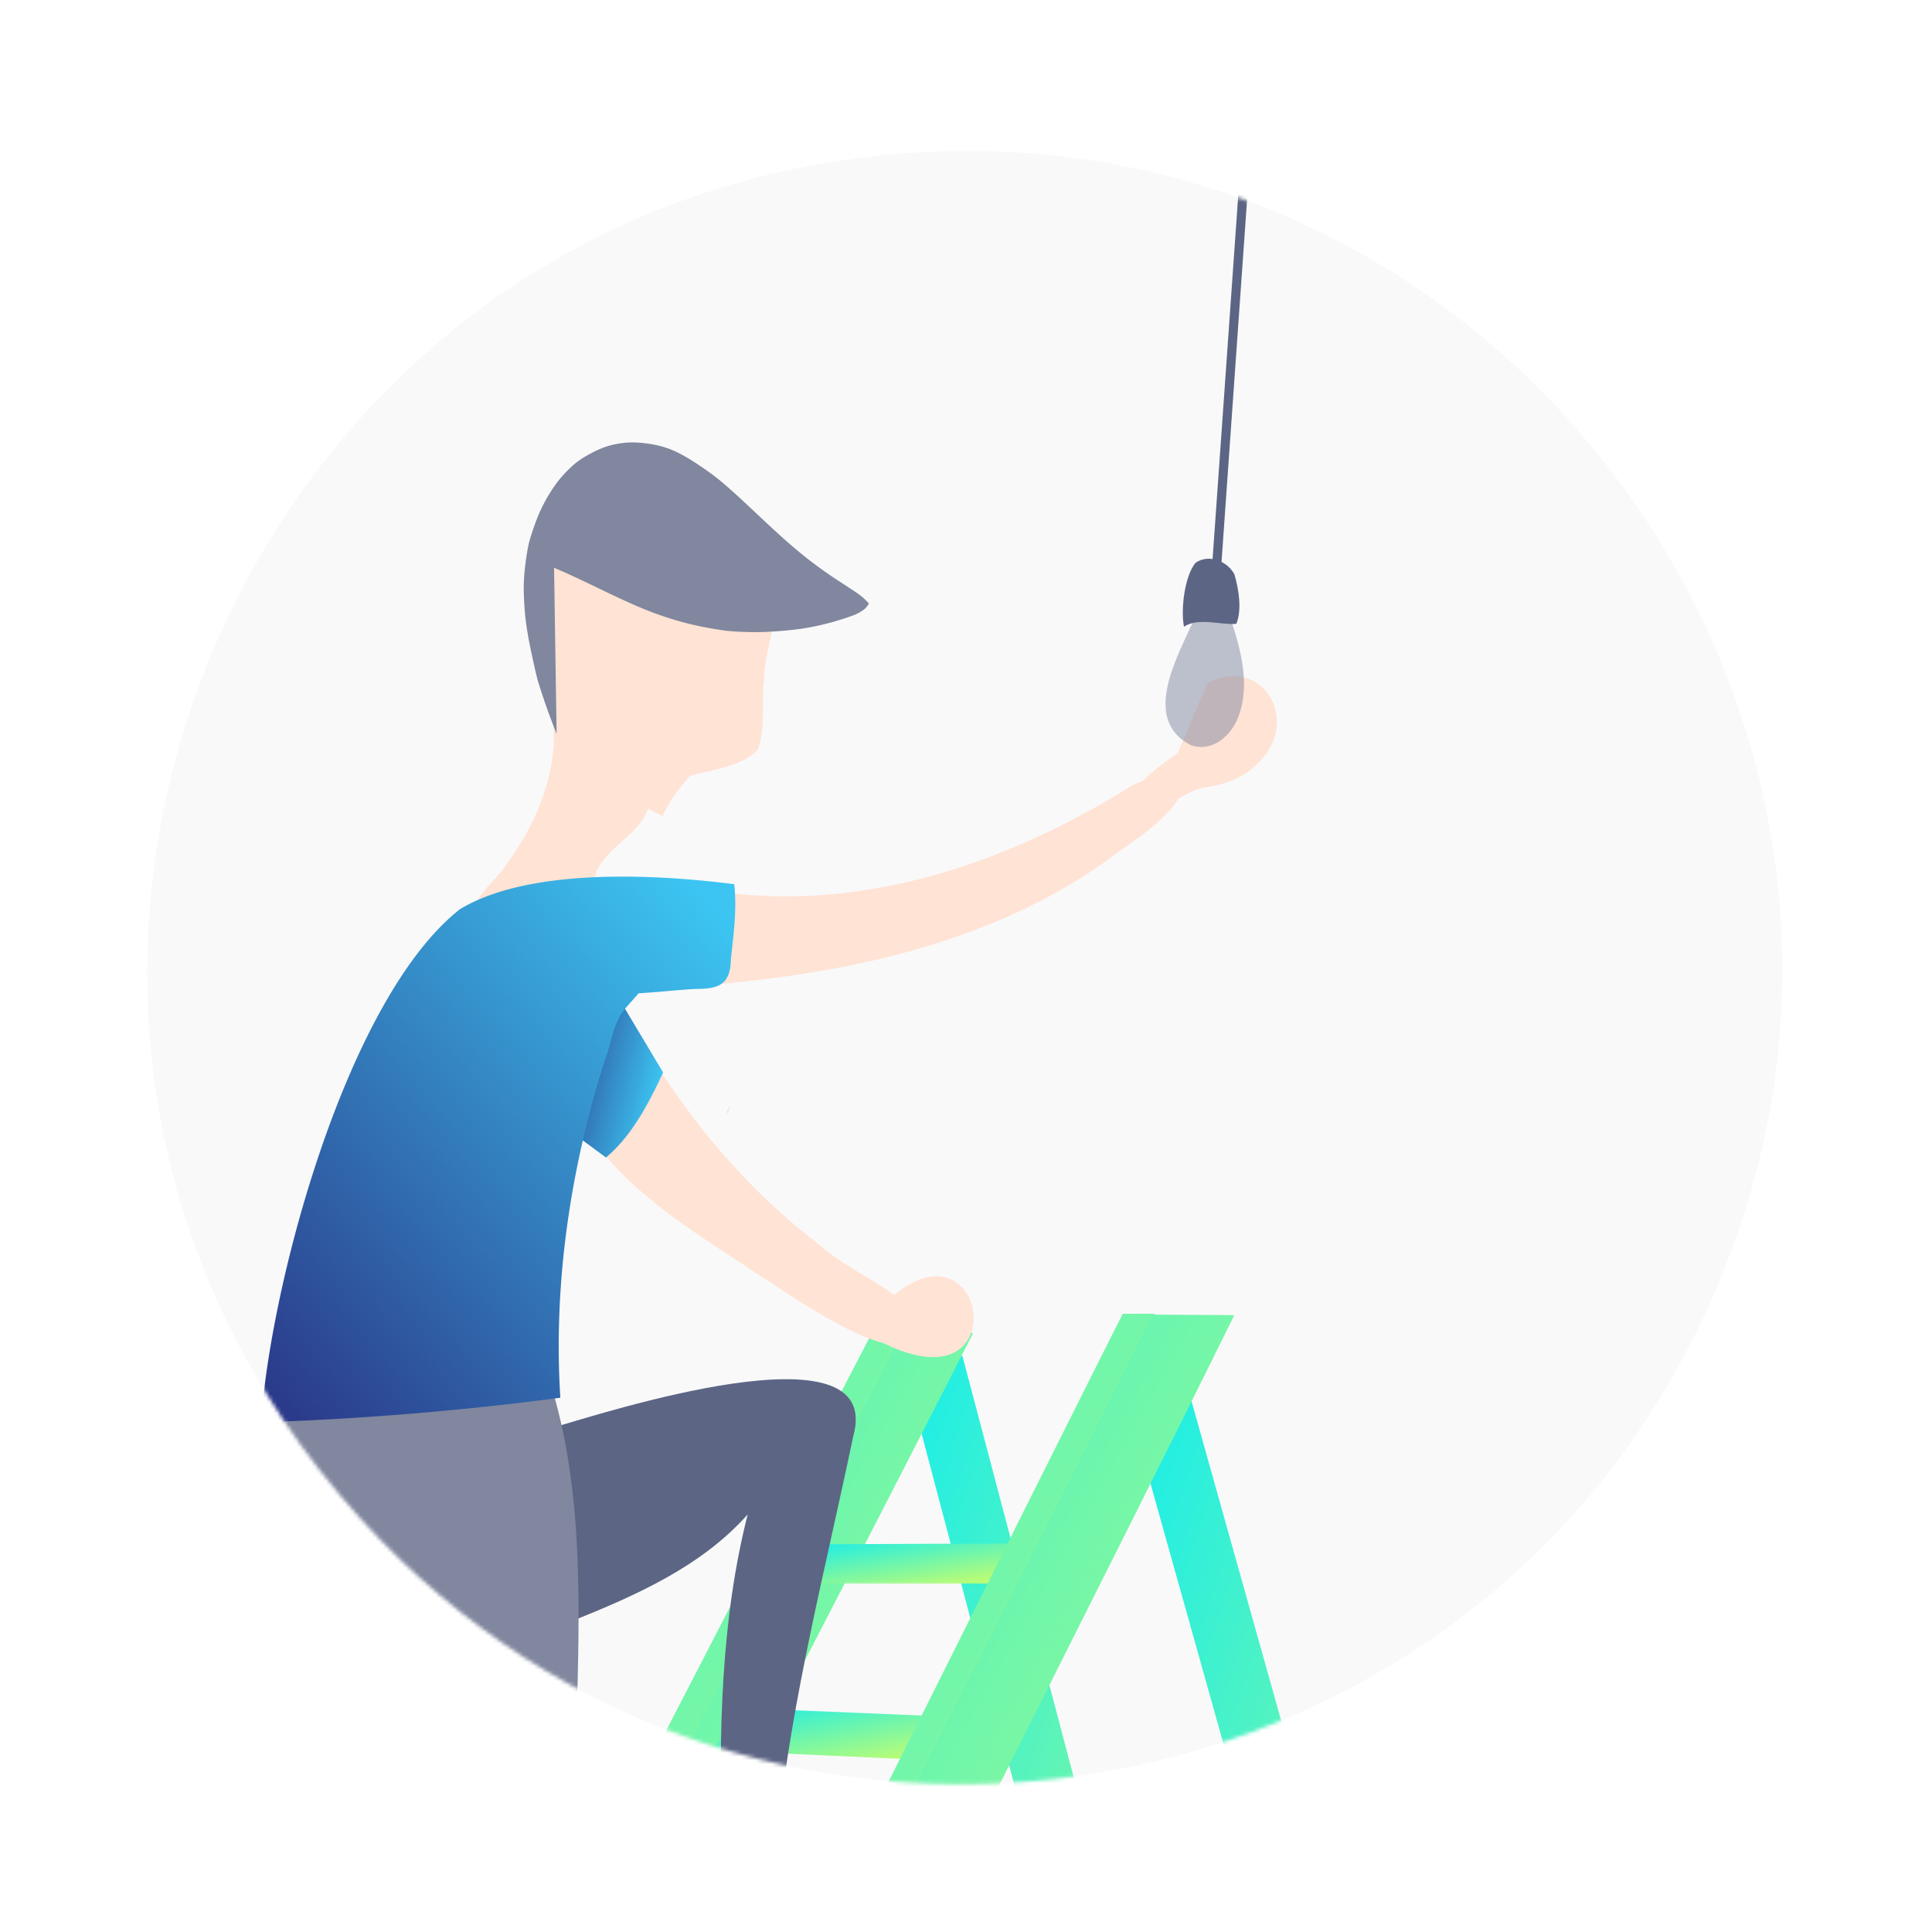
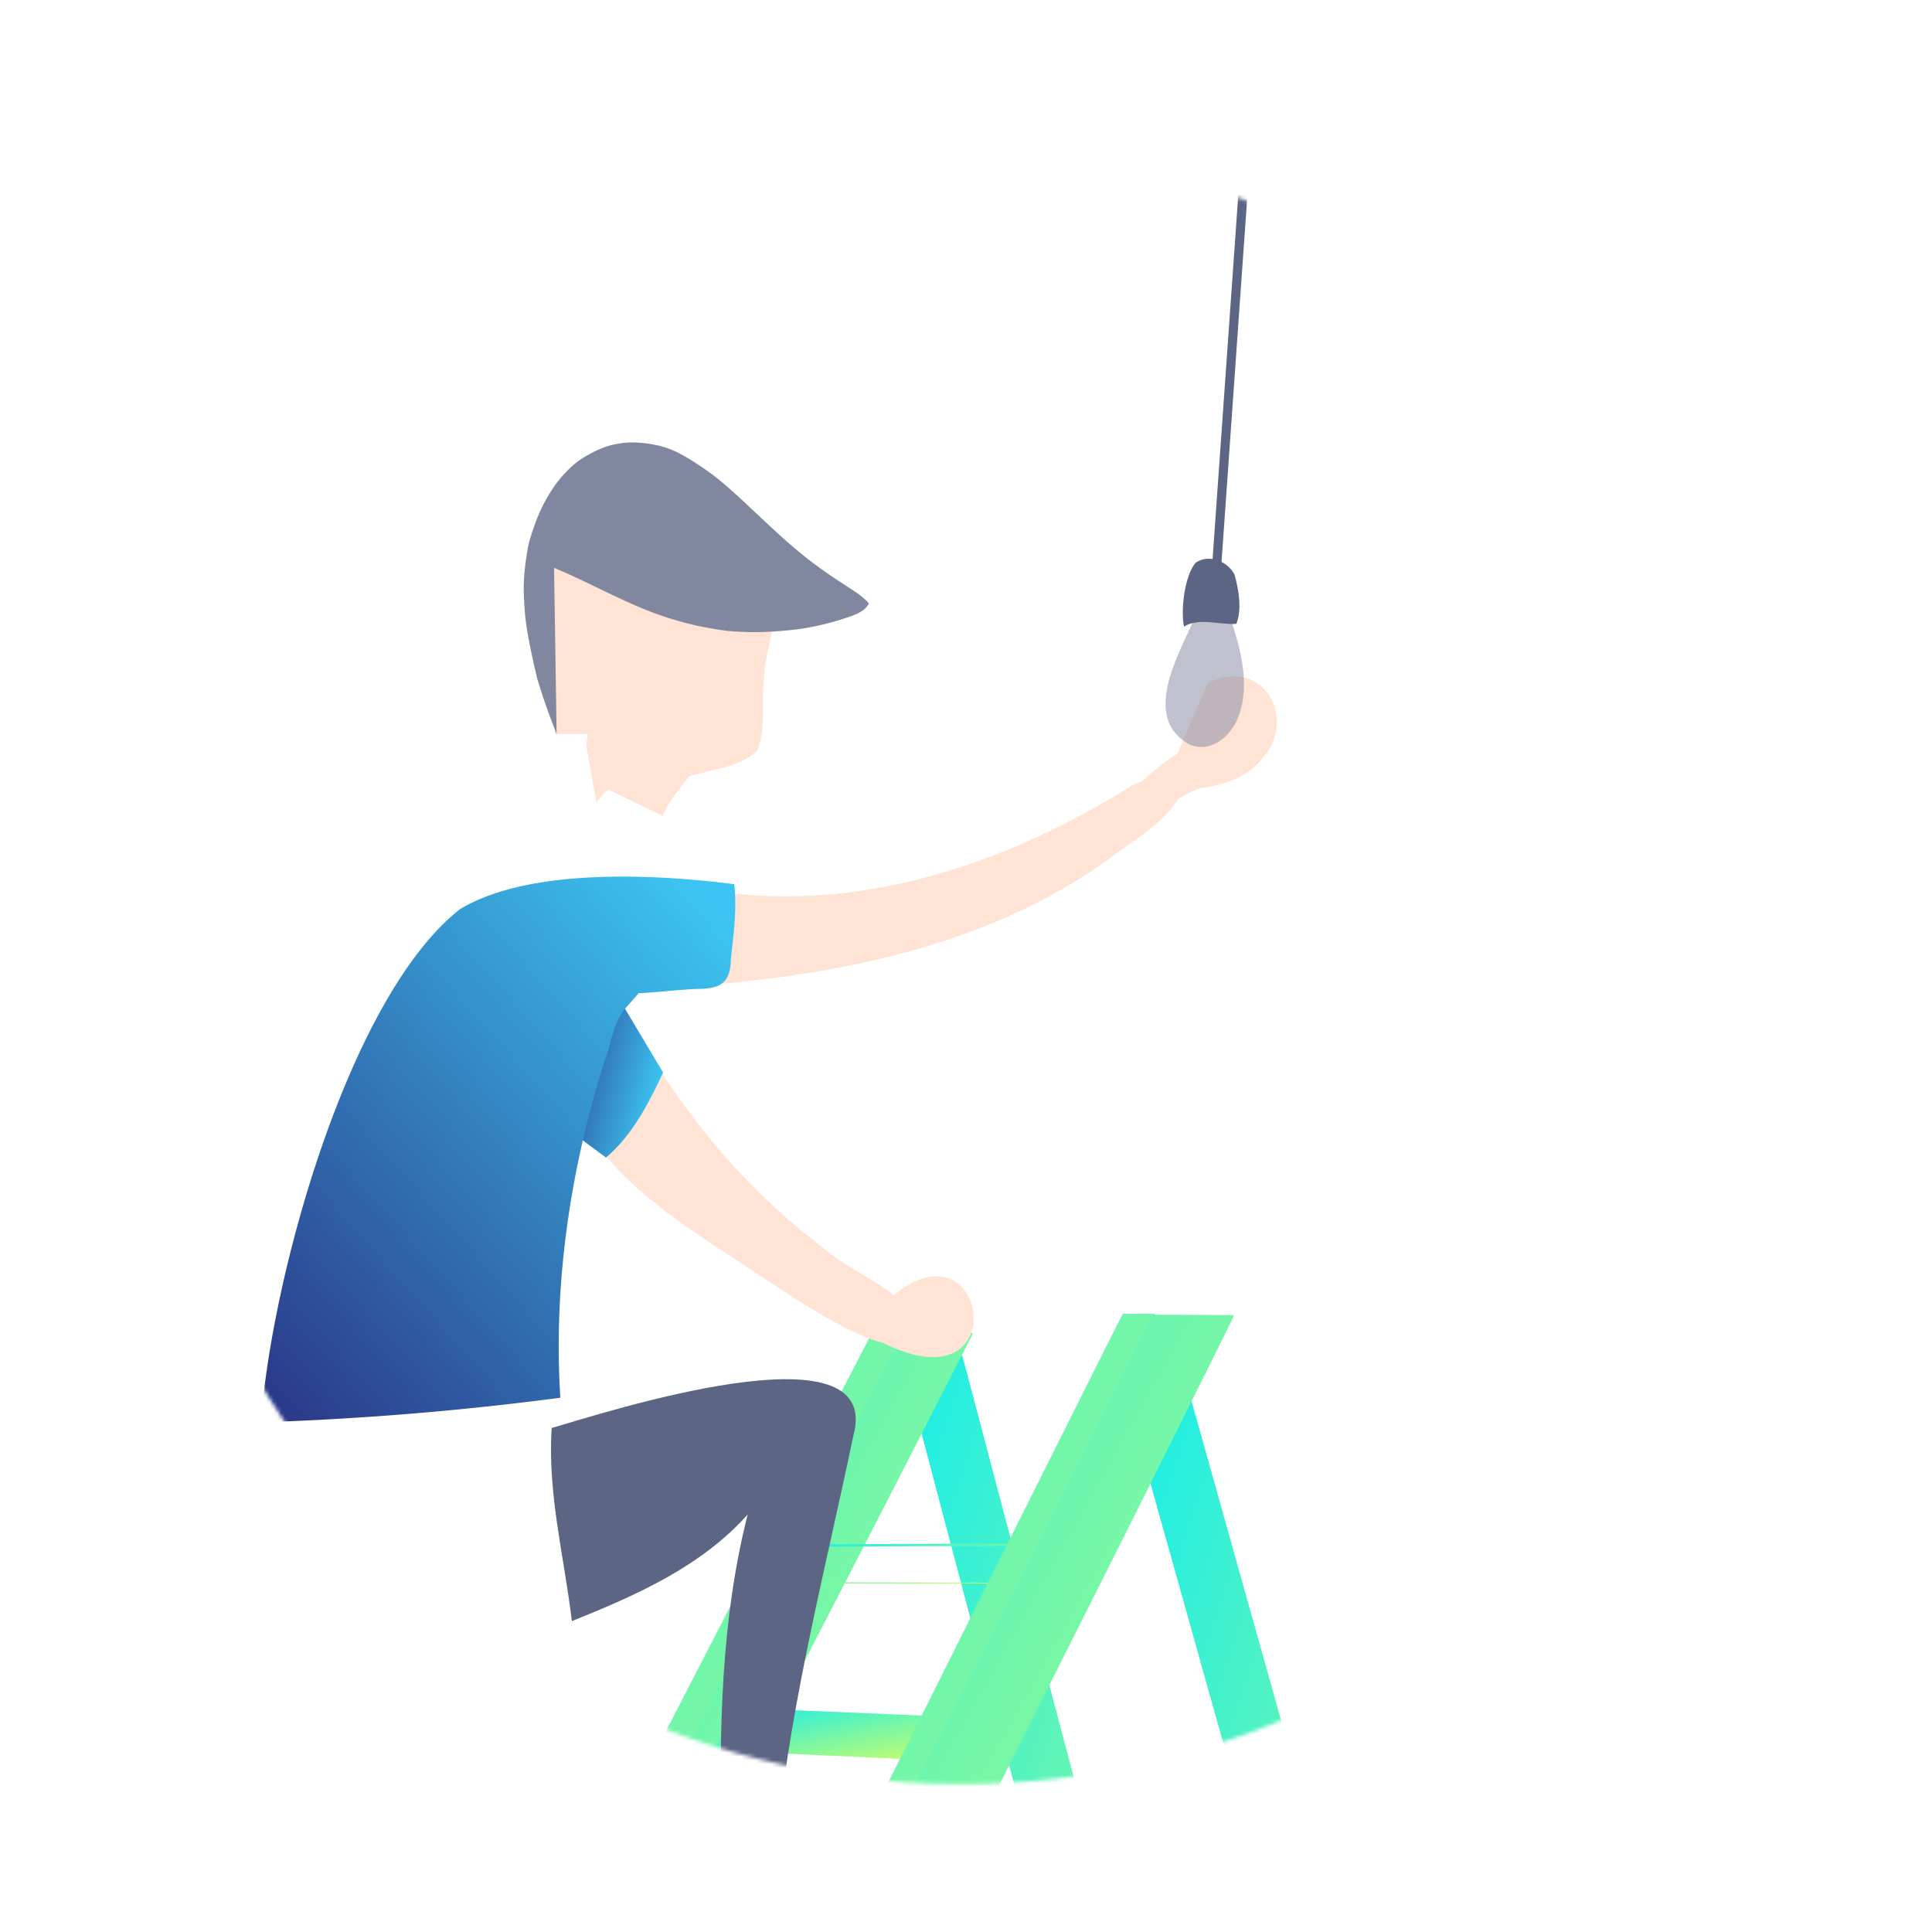
<svg xmlns="http://www.w3.org/2000/svg" width="512" height="512" fill="none" viewBox="0 0 512 512">
  <path fill="#fff" d="M0 0h512v512H0z" />
-   <path fill="#80879E" fill-opacity=".5" d="M455.836 339.043c-59.779 146.226-254.102 180.466-360.287 63.405C-27.152 266.937 62.195 50.137 244.755 40.308 402.502 32.009 516.34 193.14 455.836 339.043z" opacity=".1" />
  <mask id="a" width="434" height="433" x="39" y="40" maskUnits="userSpaceOnUse" style="mask-type:alpha">
    <path fill="#fff" d="M455.836 339.043c-59.779 146.226-254.102 180.466-360.287 63.405C-27.152 266.937 62.195 50.137 244.755 40.308 402.502 32.009 516.34 193.14 455.836 339.043z" />
  </mask>
  <g mask="url(#a)">
    <path fill="url(#paint0_linear)" d="M336.906 674.67c.509 0 1.018-.128 1.4-.255l-83.257-315.077-17.186-3.565 84.53 320.297c4.838-.382 8.911-.891 13.622-1.273" />
    <path fill="url(#paint1_linear)" d="M238.373 353.102l19.478.255L83.954 689.821l-20.114.764 174.533-337.483z" />
    <path fill="url(#paint2_linear)" d="M63.84 690.71c-.765-.127 174.406-337.61 174.406-337.737l19.477.254c.891 0-173.77 336.719-173.77 336.719l-20.114.764zM238.5 353.355L64.221 690.328l19.732-.636 173.515-335.955-18.968-.382z" />
-     <path fill="url(#paint3_linear)" d="M216.606 409.498l58.178-.255-8.275 10.184-56.905-.127 7.002-9.802z" />
    <path fill="url(#paint4_linear)" d="M266.507 419.68c-.254-.127-57.032.127-57.159-.255-.255-.254 7.129-9.802 7.129-10.057 0-.254 58.305-.254 58.305-.382.891.382-8.147 10.567-8.275 10.694zm-56.523-.382l56.523.127 8.02-9.802-57.668.255-6.875 9.42z" />
    <path fill="url(#paint5_linear)" d="M196.999 452.907l58.815 2.418-8.912 11.076-57.541-2.801 7.638-10.693z" />
    <path fill="url(#paint6_linear)" d="M246.902 466.528c-.254-.128-57.669-2.546-57.796-2.801-.254-.255 7.766-10.693 7.638-10.948 0-.255 58.942 2.419 58.942 2.291 1.019.255-8.784 11.33-8.784 11.458zm-57.159-3.056l57.159 2.674 8.657-10.694-58.305-2.418-7.511 10.438z" />
    <g>
      <path fill="url(#paint7_linear)" d="M233.024 350.043l7.766.128L63.456 690.327l-2.801-6.747 172.369-333.537z" />
      <path fill="url(#paint8_linear)" d="M63.457 690.455c-.382.128-2.8-6.874-3.055-6.874 0-.127 172.242-333.791 172.496-333.791.128.127 7.766 0 7.893.255.255.127-177.08 340.41-177.334 340.41zm-2.546-7.001l2.673 6.365 176.953-339.52-7.257-.127L60.91 683.454z" />
    </g>
    <g>
      <path fill="url(#paint9_linear)" d="M297.569 348.39l8.402.127-187.773 372.746-3.183-7.384L297.569 348.39z" />
      <path fill="url(#paint10_linear)" d="M118.198 721.39c-.382.128-3.183-7.383-3.437-7.511 0 0 182.554-365.744 182.808-365.744.128.127 8.53-.127 8.53.127.127.128-187.646 373.128-187.901 373.128zm-3.055-7.511l3.055 6.875 187.391-372.11h-8.02L115.143 713.879z" />
      <path fill="url(#paint11_linear)" d="M405.395 696.439c.51 0 1.019-.128 1.528-.255l-91.659-326.662-17.95-3.437 93.059 332.136a475.116 475.116 0 0014.131-1.655" />
      <g>
        <path fill="url(#paint12_linear)" d="M305.589 348.646l21.387.128-187.137 372.364-22.151 1.018 187.901-373.51z" />
        <path fill="url(#paint13_linear)" d="M117.688 722.281c-.891.128 187.901-373.891 187.901-373.891l21.387.127c.891-.127-187.137 372.746-187.137 372.746l-22.151 1.018zm188.028-373.382l-187.773 373 21.642-1.018 187.009-371.982h-20.878z" />
      </g>
    </g>
    <g>
      <path fill="#5C6584" fill-rule="evenodd" d="M226.152 380.47c-7.257 34.754-16.295 69.254-19.987 104.644l-14.385 3.437v-2.418l-.51 1.782c-.763-28.771-.254-58.56 6.875-86.567-12.349 13.876-29.789 21.515-46.593 28.262-2.037-17.059-6.493-33.863-5.347-51.177 13.239-3.819 88.221-28.261 79.947 2.037z" clip-rule="evenodd" />
-       <path fill="#80879E" fill-rule="evenodd" d="M150.66 607.453c-4.455-50.412 2.928-101.334 2.165-151.873.763-29.28 1.909-61.234-7.129-89.495-3.565-5.856-15.404 4.074-21.26 3.946-17.314 4.329-35.518 3.947-52.959.128 0 .127 0 .127-.127.254l-.254-.509c-5.856 25.843 4.964 55.632 29.916 66.962 16.677 56.65 25.715 114.701 35.136 173.133l14.258-1.4c0-.382-.127-1.4-.127-1.782.254.254.254.509.381.636z" clip-rule="evenodd" />
    </g>
    <g>
-       <path fill="#FFE3D4" d="M146.459 189.769c1.783 13.876-3.946 28.007-12.094 39.083-2.546 4.201-7.129 7.001-8.656 11.712 1.655 3.31 7.001 5.092 10.184 6.492 4.328 1.528 9.293.382 13.622-.255 2.291-1.145 8.784-1.145 9.42-3.437.382-6.365-4.201-9.802 1.528-16.04 3.946-4.838 9.675-7.511 11.457-13.622-.127-4.455-3.055-7.892-4.837-11.711-1.146-2.928-2.037-7.639-.892-10.949" />
      <path fill="#FFE3D4" d="M155.37 197.535c1.019-5.983.637-17.059 9.548-15.277 3.692.764 8.02.764 10.948 3.438-.127 11.202-11.075 19.095-17.822 26.861" />
      <path fill="#FFE3D4" d="M158.171 207.719c4.328-11.967 14.895-24.952 28.262-26.734 12.857 2.928 5.346 14.64-.382 20.878-3.692 4.456-8.148 8.911-10.439 14.385" />
      <path fill="#FFE3D4" d="M144.5 152c4.837-15.786 34.04-5.641 55.045 3.397 2.546 1.273 5.219 2.164 5.729 5.092.127 6.62-2.674 12.858-2.801 19.478-.764 6.238.509 12.73-1.655 18.714-6.111 6.492-18.841 4.964-25.843 10.566" />
      <path fill="#FFE3D4" d="M144 148l24 .5v46h-21l-3-46.5z" />
      <path fill="#80879E" d="M147.507 194.445c-.209-.49-.666-1.653-1.371-3.492a135.74 135.74 0 01-2.075-5.817 196.606 196.606 0 01-1.497-4.64c-.319-1.053-.929-3.704-1.831-7.953-.902-4.249-1.462-7.866-1.68-10.851-.218-2.986-.297-5.347-.238-7.084.06-1.737.218-3.588.475-5.554.258-1.966.526-3.57.804-4.814.278-1.243.869-3.112 1.771-5.61a41.517 41.517 0 013.273-7.001c1.28-2.172 2.55-3.966 3.811-5.383 1.261-1.417 2.42-2.557 3.476-3.421 1.057-.864 2.407-1.737 4.051-2.619 1.643-.882 3.159-1.537 4.548-1.965 1.388-.429 2.925-.729 4.611-.901 1.686-.171 3.687-.1 6.002.214 2.315.315 4.432.863 6.352 1.645 1.92.781 4.207 2.053 6.863 3.815 2.657 1.761 4.845 3.372 6.565 4.833a156.35 156.35 0 015.432 4.85c1.901 1.773 3.735 3.491 5.502 5.154a275.667 275.667 0 005.181 4.762 140.126 140.126 0 005.06 4.323 103.748 103.748 0 005.04 3.854 119.955 119.955 0 004.823 3.291c1.541.996 2.982 1.941 4.322 2.837a18.15 18.15 0 013.49 3.003 5.363 5.363 0 01-.48.753 9.197 9.197 0 01-.401.466 4.32 4.32 0 00-.227.256c-.017.025-.285.209-.804.552-.518.342-1.087.646-1.706.912-.618.265-1.669.64-3.153 1.124a73.31 73.31 0 01-4.868 1.389 65.574 65.574 0 01-5.378 1.111c-1.823.299-4.123.556-6.9.772-2.776.216-5.299.3-7.567.252-2.268-.047-4.11-.139-5.527-.276-1.416-.138-3.375-.434-5.876-.889a78.73 78.73 0 01-7.497-1.752 86.123 86.123 0 01-7.063-2.336 118.362 118.362 0 01-7.042-2.973 272.965 272.965 0 01-6.195-2.913 365.222 365.222 0 00-4.451-2.142 720.383 720.383 0 00-3.595-1.686 168.694 168.694 0 00-4.703-2.07" />
    </g>
    <g>
      <path fill="#FFE3D4" d="M187.578 235.853c39.592 6.62 79.311-6.874 112.537-27.752 3.31-1.655 13.112-4.965 13.622.764-3.692 8.656-13.24 13.621-20.496 19.223-29.917 21.387-67.09 29.534-103.117 32.717" />
      <path fill="#FFE3D4" d="M305.08 215.994c3.437-2.037 9.293-5.983 13.112-7.129 5.856-.764 11.967-2.674 15.913-7.384 10.567-11.203 0-28.007-14.13-20.368" />
      <path fill="#FFE3D4" d="M297.697 211.92c4.201-4.583 12.857-12.348 18.84-14.513 3.183-.509 6.366.764 9.166 2.165M173.83 281.937c11.712 18.459 26.097 34.882 43.665 48.248 8.275 7.257 18.204 10.057 25.079 18.332 3.437 21.133-34.754-6.492-41.119-10.439-15.659-10.439-33.099-20.496-44.302-36.027" />
      <path fill="#FFE3D4" d="M235.827 344.189c27.497-24.697 35.008 37.3-9.93 6.874z" />
    </g>
    <g>
      <path fill="url(#paint14_linear)" fill-rule="evenodd" d="M174.72 286.393c.128-.382.509-1.018 1.019-2.164l-14.768-24.697c-6.237 11.33-12.348 25.97-7.892 38.828-.382.636-1.019 1.4-1.273 1.909l8.784 6.493c6.365-5.347 10.566-12.985 14.13-20.369z" clip-rule="evenodd" />
      <path fill="url(#paint15_linear)" fill-rule="evenodd" d="M194.707 235.726c0-.509-.127-1.018-.127-1.4-20.751-2.674-54.359-4.456-72.691 6.62-29.789 23.423-50.157 98.66-52.703 135.96h.381v.382l.382-.382a813.146 813.146 0 0078.547-6.492c-1.91-30.171 2.673-60.852 11.839-89.622 1.782-4.456 2.037-9.421 5.22-13.367.891-1.019 2.8-3.183 3.692-4.201 4.964-.255 10.184-.891 15.149-1.146 6.11 0 9.166-1.146 9.293-7.893.636-5.983 1.528-12.221 1.018-18.459z" clip-rule="evenodd" />
-       <path fill="#004288" d="M192.543 295.304c.255-.763.636-1.527 1.018-2.418l-1.018 2.418z" />
    </g>
    <g>
      <path fill="#80879E" fill-opacity=".5" d="M316.823 163.281c-4.201 9.803-14.767 26.989-1.4 34.118 5.601 2.164 10.82-2.292 12.73-7.384 3.437-9.039.382-18.841-2.546-27.625" />
      <path fill="#5C6584" d="M353.14-302.425l-32.059 454.354 2.413.171 32.059-454.355-2.413-.17z" />
      <path fill="#5C6584" d="M313.768 166.082c-.891-4.456.127-13.367 3.055-16.932 3.437-2.418 8.402-.509 10.312 3.056 1.145 3.946 2.036 9.293.509 13.112-4.074.382-10.057-1.782-13.876.764z" />
    </g>
  </g>
  <defs>
    <linearGradient id="paint0_linear" x1="237.863" x2="420.763" y1="355.773" y2="413.129" gradientUnits="userSpaceOnUse">
      <stop stop-color="#15EDED" />
      <stop offset="1" stop-color="#D5FF62" />
    </linearGradient>
    <linearGradient id="paint1_linear" x1="63.84" x2="355.48" y1="353.102" y2="520.76" gradientUnits="userSpaceOnUse">
      <stop stop-color="#15EDED" />
      <stop offset="1" stop-color="#D5FF62" />
    </linearGradient>
    <linearGradient id="paint2_linear" x1="63.837" x2="355.494" y1="352.973" y2="520.409" gradientUnits="userSpaceOnUse">
      <stop stop-color="#15EDED" />
      <stop offset="1" stop-color="#D5FF62" />
    </linearGradient>
    <linearGradient id="paint3_linear" x1="209.604" x2="212.711" y1="409.243" y2="429.126" gradientUnits="userSpaceOnUse">
      <stop stop-color="#15EDED" />
      <stop offset="1" stop-color="#D5FF62" />
    </linearGradient>
    <linearGradient id="paint4_linear" x1="209.341" x2="212.742" y1="408.986" y2="429.818" gradientUnits="userSpaceOnUse">
      <stop stop-color="#15EDED" />
      <stop offset="1" stop-color="#D5FF62" />
    </linearGradient>
    <linearGradient id="paint5_linear" x1="189.361" x2="194.624" y1="452.907" y2="478.826" gradientUnits="userSpaceOnUse">
      <stop stop-color="#15EDED" />
      <stop offset="1" stop-color="#D5FF62" />
    </linearGradient>
    <linearGradient id="paint6_linear" x1="189.1" x2="194.553" y1="452.762" y2="479.168" gradientUnits="userSpaceOnUse">
      <stop stop-color="#15EDED" />
      <stop offset="1" stop-color="#D5FF62" />
    </linearGradient>
    <linearGradient id="paint7_linear" x1="60.655" x2="342.065" y1="350.043" y2="499.013" gradientUnits="userSpaceOnUse">
      <stop stop-color="#15EDED" />
      <stop offset="1" stop-color="#D5FF62" />
    </linearGradient>
    <linearGradient id="paint8_linear" x1="60.402" x2="342.175" y1="349.79" y2="498.994" gradientUnits="userSpaceOnUse">
      <stop stop-color="#15EDED" />
      <stop offset="1" stop-color="#D5FF62" />
    </linearGradient>
    <linearGradient id="paint9_linear" x1="115.015" x2="417.575" y1="348.39" y2="503.337" gradientUnits="userSpaceOnUse">
      <stop stop-color="#15EDED" />
      <stop offset="1" stop-color="#D5FF62" />
    </linearGradient>
    <linearGradient id="paint10_linear" x1="114.761" x2="417.804" y1="348.135" y2="503.48" gradientUnits="userSpaceOnUse">
      <stop stop-color="#15EDED" />
      <stop offset="1" stop-color="#D5FF62" />
    </linearGradient>
    <linearGradient id="paint11_linear" x1="297.314" x2="495.002" y1="366.085" y2="431.324" gradientUnits="userSpaceOnUse">
      <stop stop-color="#15EDED" />
      <stop offset="1" stop-color="#D5FF62" />
    </linearGradient>
    <linearGradient id="paint12_linear" x1="117.688" x2="436.247" y1="348.646" y2="527.143" gradientUnits="userSpaceOnUse">
      <stop stop-color="#15EDED" />
      <stop offset="1" stop-color="#D5FF62" />
    </linearGradient>
    <linearGradient id="paint13_linear" x1="117.685" x2="436.404" y1="348.39" y2="526.8" gradientUnits="userSpaceOnUse">
      <stop stop-color="#15EDED" />
      <stop offset="1" stop-color="#D5FF62" />
    </linearGradient>
    <linearGradient id="paint14_linear" x1="143.757" x2="175.308" y1="278.962" y2="286.693" gradientUnits="userSpaceOnUse">
      <stop stop-color="#2A3284" />
      <stop offset="1" stop-color="#3CC5F2" />
    </linearGradient>
    <linearGradient id="paint15_linear" x1="60.83" x2="197.611" y1="372.416" y2="249.679" gradientUnits="userSpaceOnUse">
      <stop stop-color="#2A3284" />
      <stop offset="1" stop-color="#3CC5F2" />
    </linearGradient>
  </defs>
</svg>